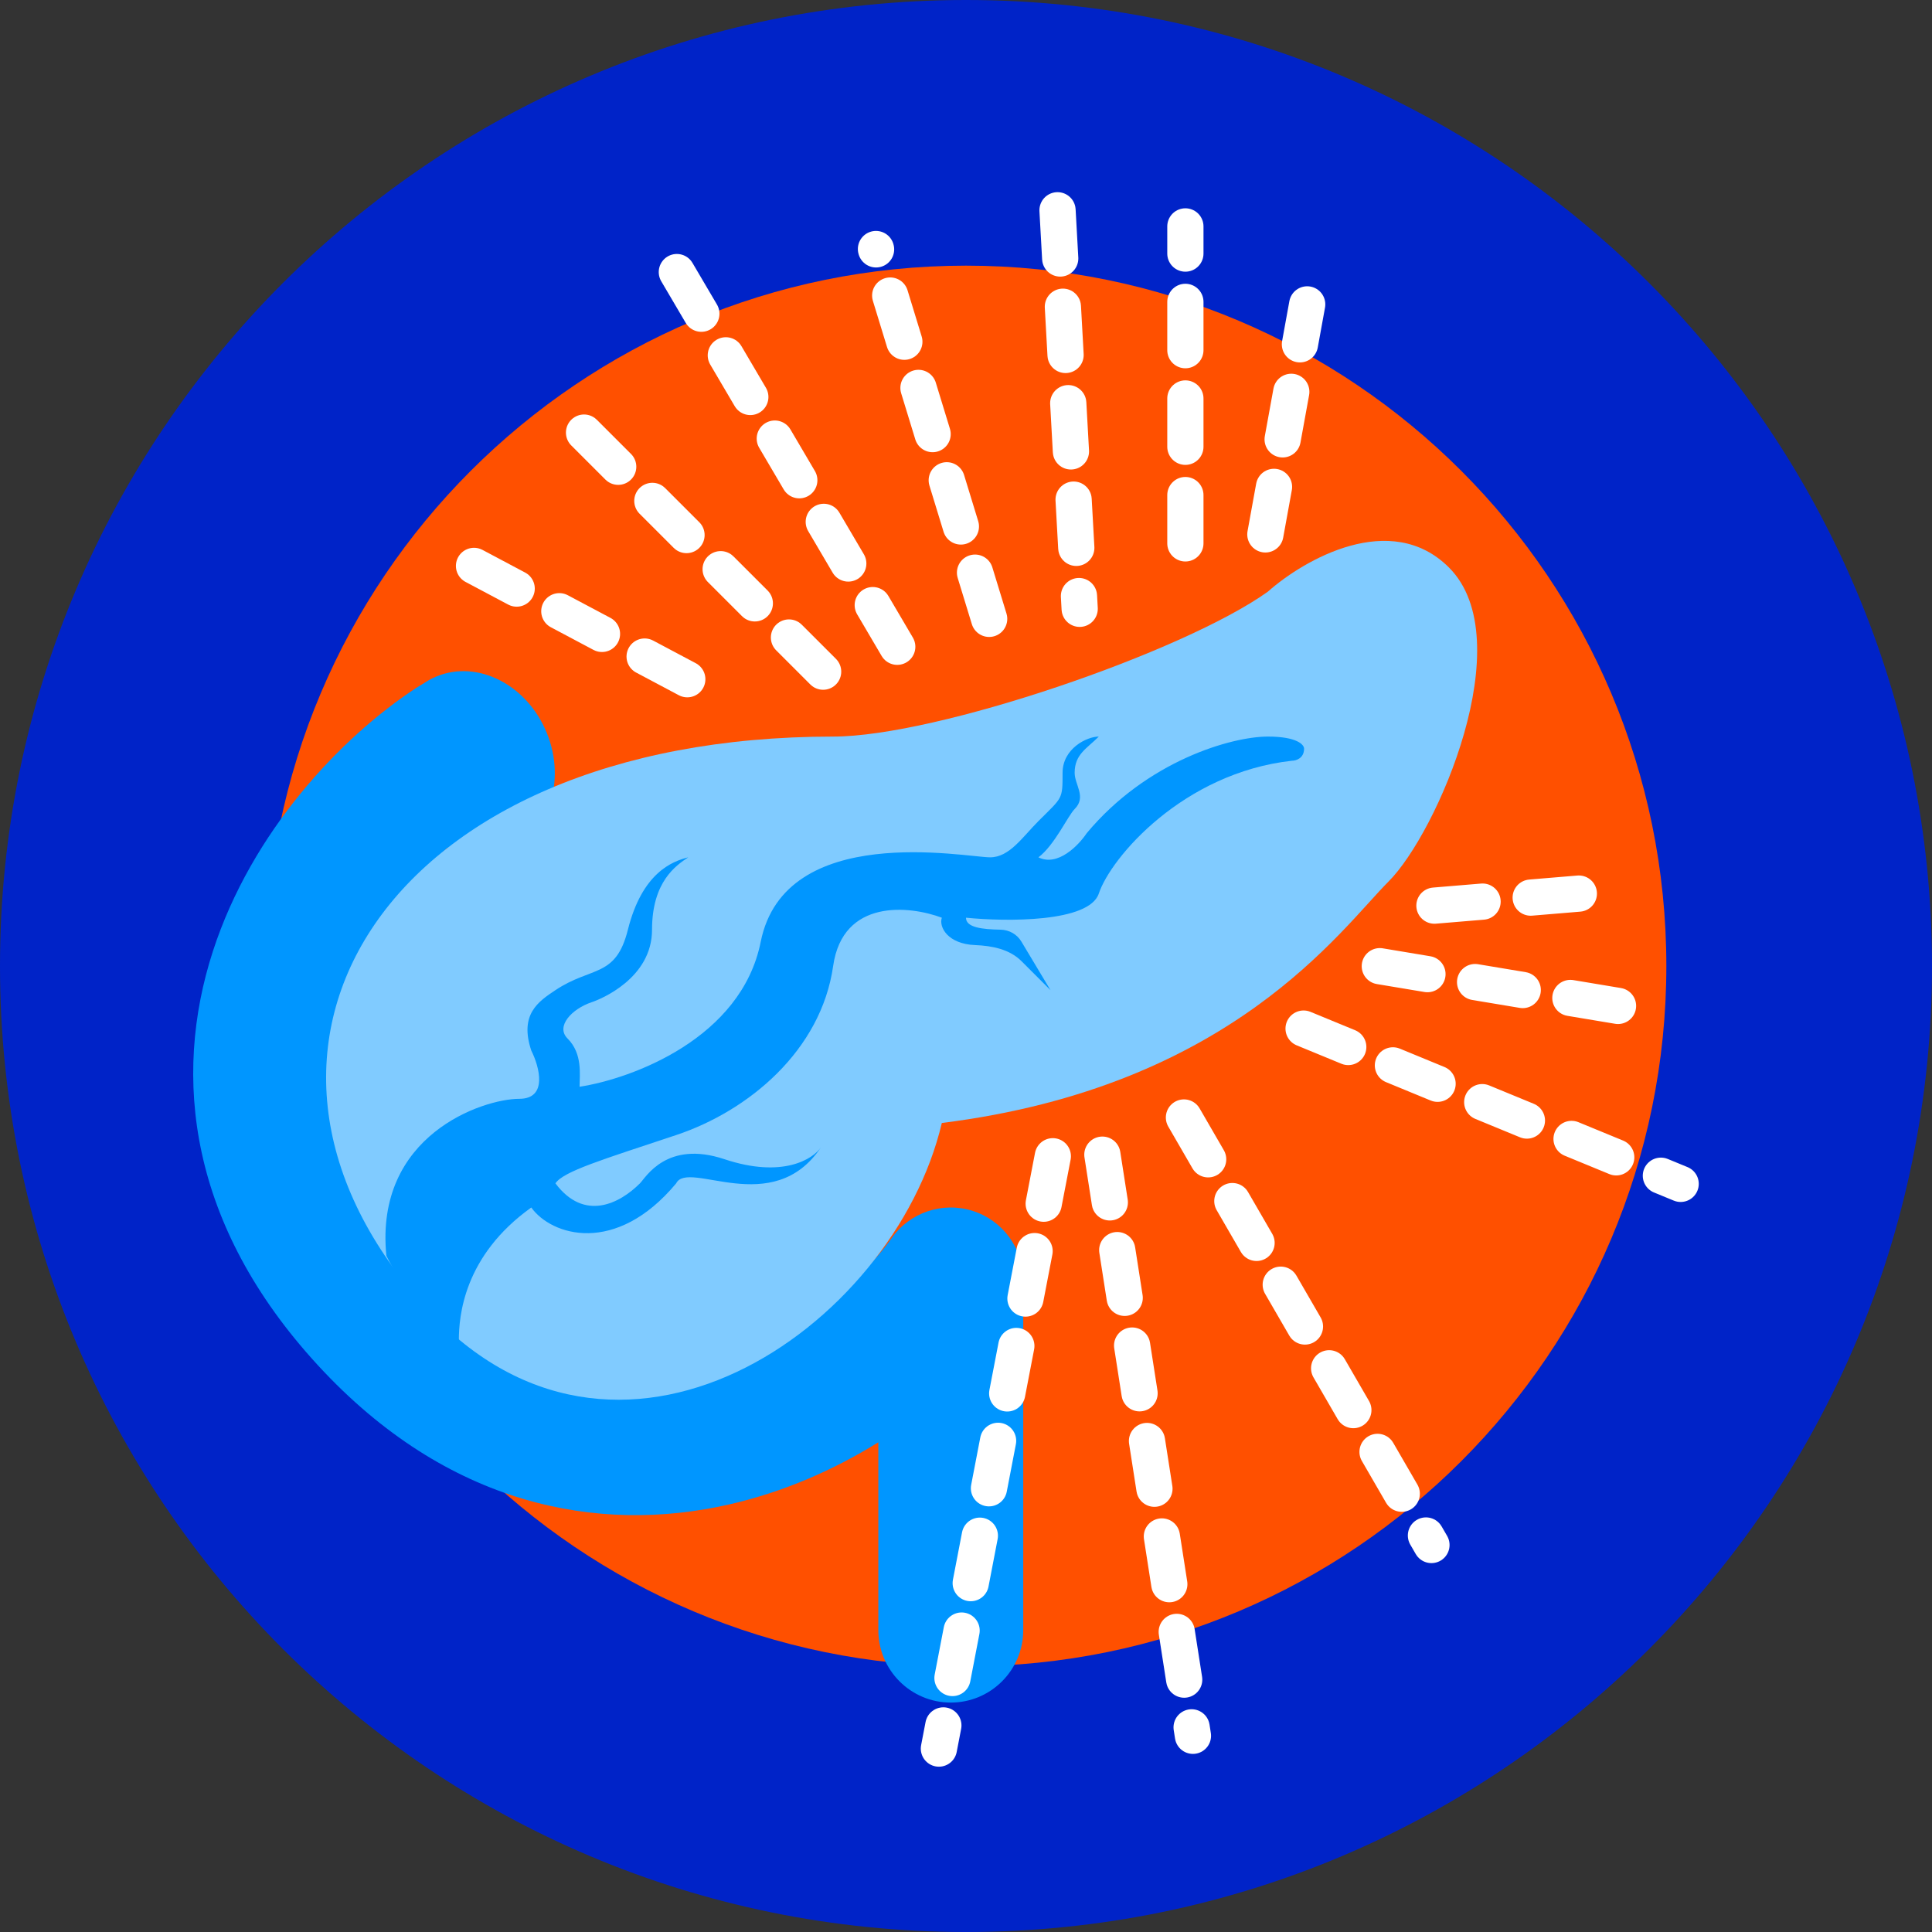
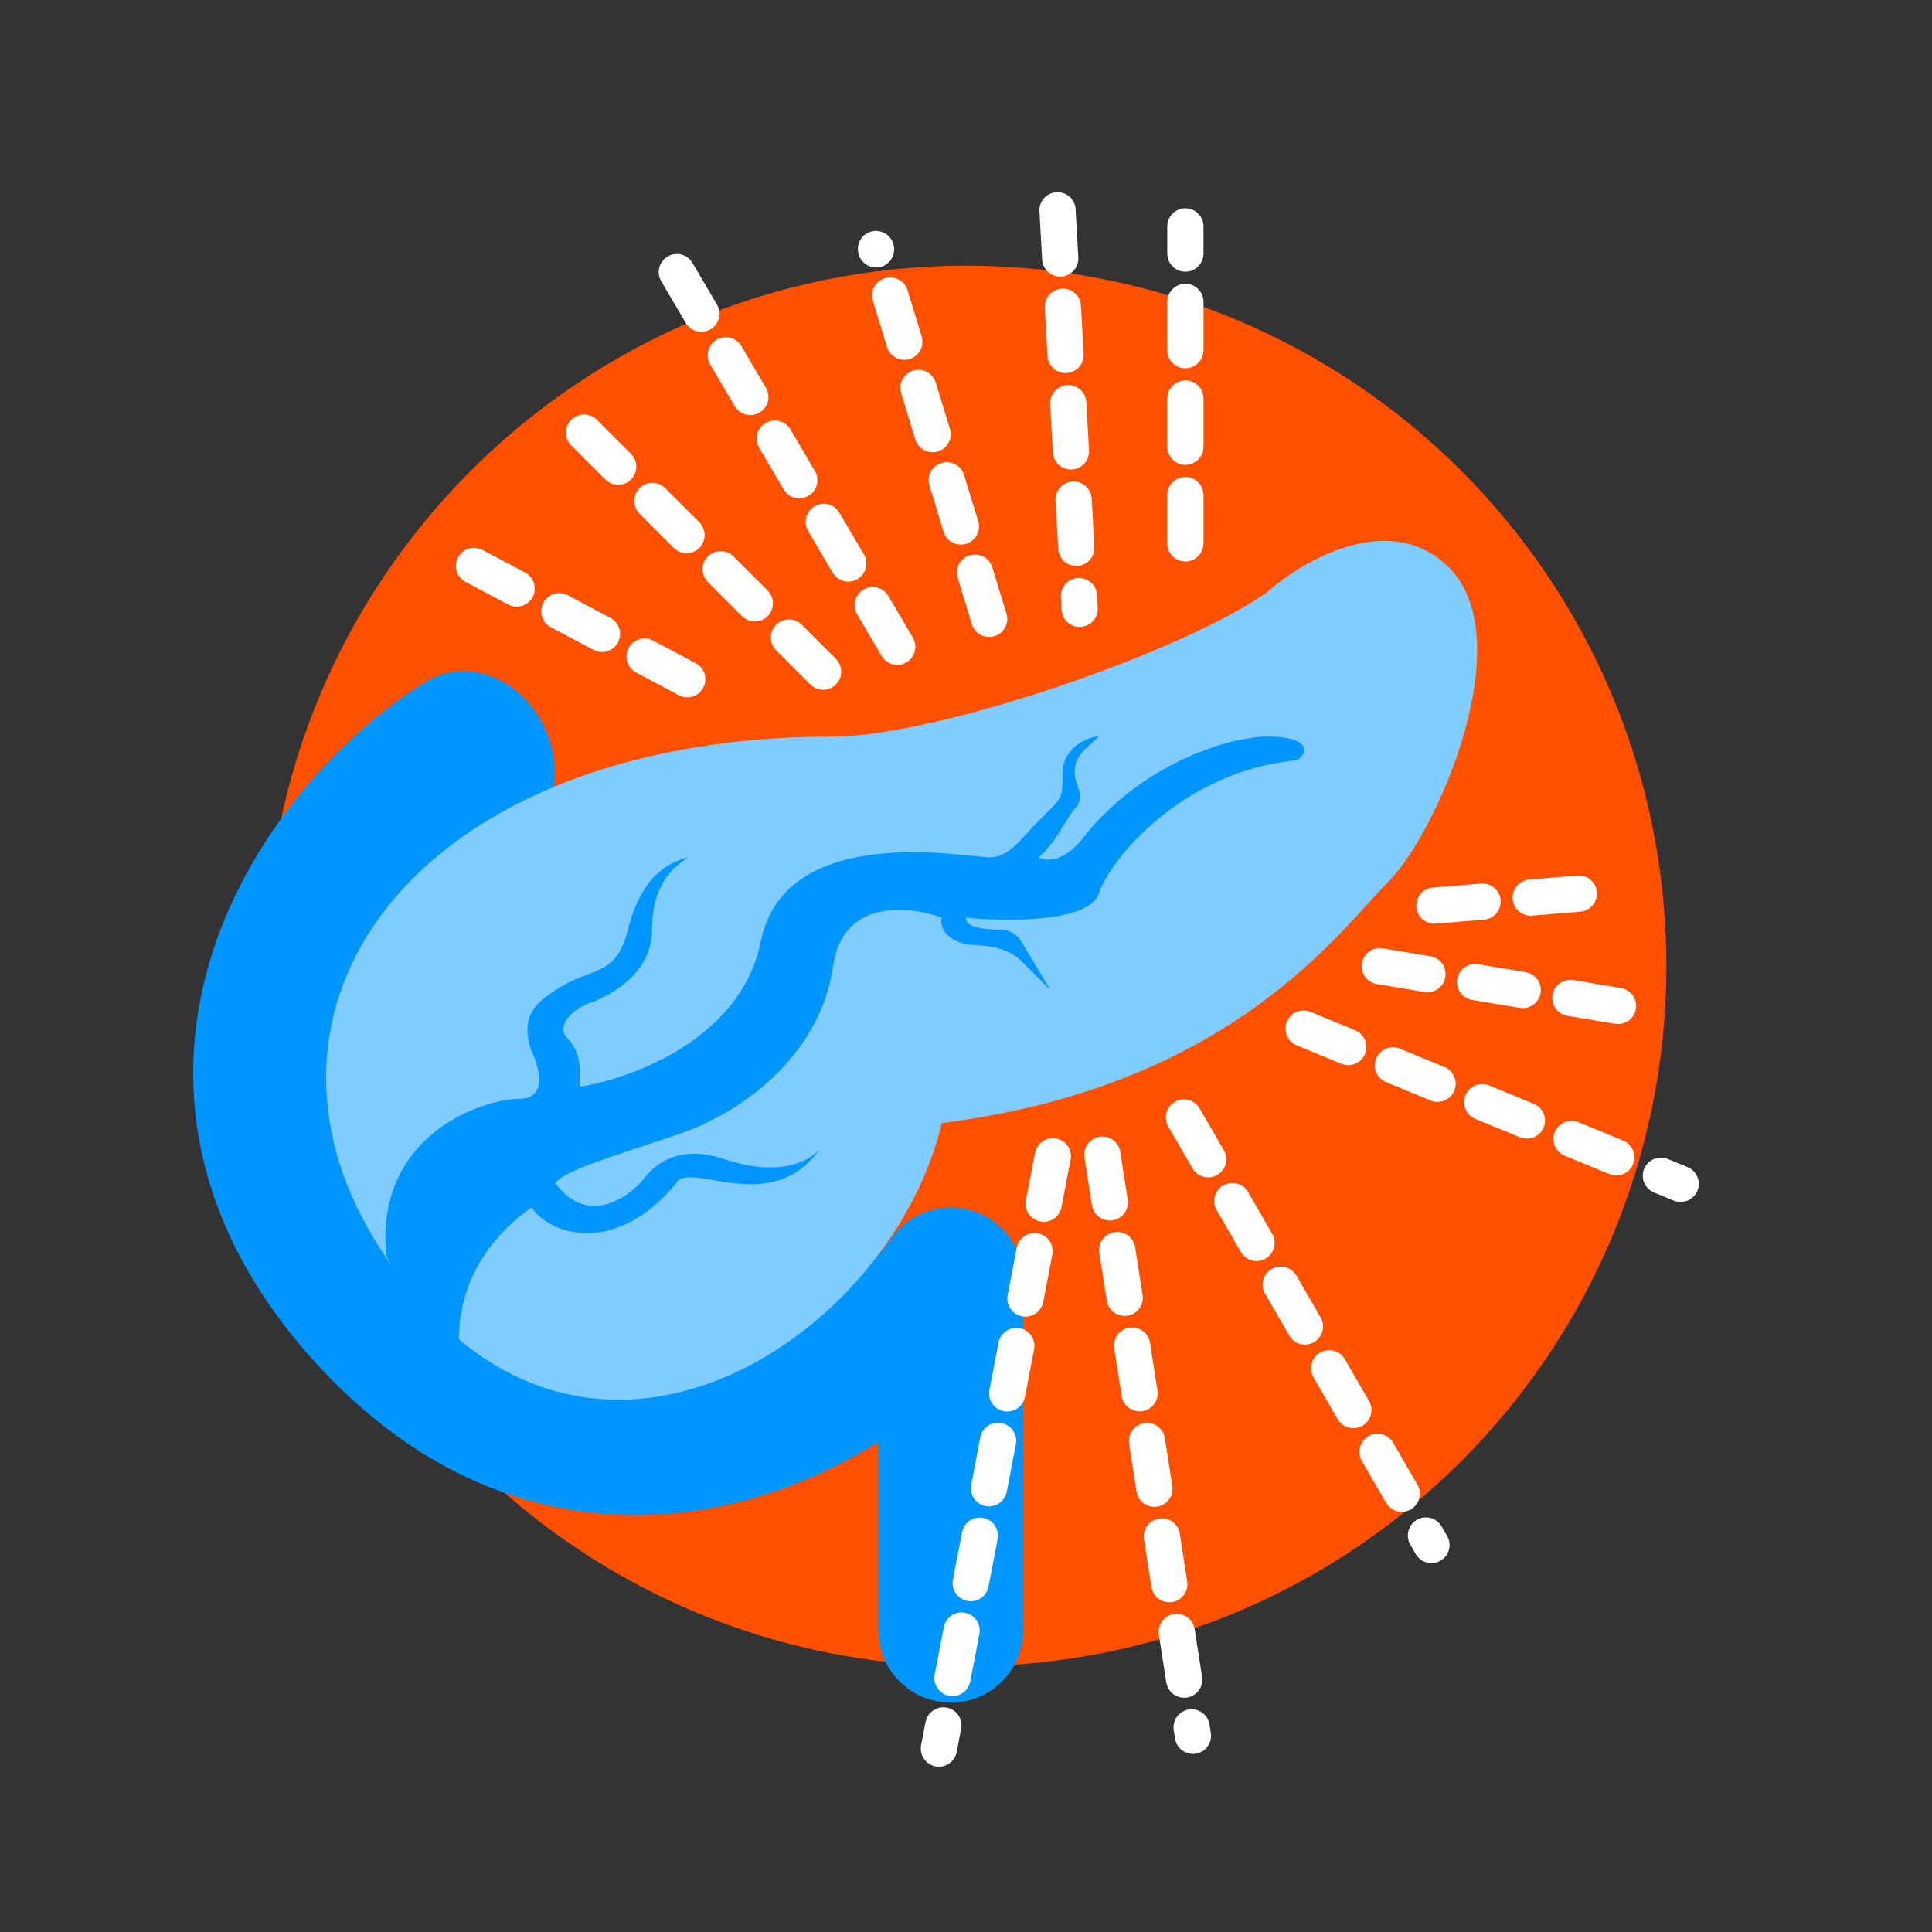
<svg xmlns="http://www.w3.org/2000/svg" width="80" height="80" viewBox="0 0 80 80" fill="none">
  <rect x="0" y="0" width="80" height="80" fill="#333333" stroke="none" />
  <g clip-path="url(#clip0_9528_802)">
-     <path d="M40 80C62.091 80 80 62.091 80 40C80 17.909 62.091 0 40 0C17.909 0 0 17.909 0 40C0 62.091 17.909 80 40 80Z" fill="#0023C8" />
    <path d="M69 40C69 56.016 56.016 69 40 69C23.984 69 11 56.016 11 40C11 23.984 23.984 11 40 11C56.016 11 69 23.984 69 40Z" fill="#FF5000" />
    <path fill-rule="evenodd" clip-rule="evenodd" d="M21.378 29.354C22.287 30.739 21.901 32.599 20.516 33.508C18.295 34.966 15.629 37.83 14.524 41.238C13.497 44.403 13.716 48.271 17.578 52.469C21.413 56.638 25.425 57.224 28.844 56.449C32.5 55.621 35.572 53.194 36.912 51.28C37.663 50.207 39.023 49.745 40.272 50.139C41.521 50.533 42.37 51.691 42.37 53L42.37 67.5C42.37 69.157 41.027 70.5 39.37 70.5C37.713 70.5 36.37 69.157 36.37 67.5L36.37 59.722C34.539 60.861 32.436 61.788 30.171 62.301C24.765 63.526 18.527 62.363 13.162 56.531C7.824 50.729 7.126 44.597 8.816 39.387C10.427 34.421 14.111 30.535 17.224 28.492C18.609 27.583 20.469 27.969 21.378 29.354Z" fill="#0096FF" />
    <ellipse cx="19.554" cy="31.608" rx="3.335" ry="3.89" transform="rotate(-22.118 19.554 31.608)" fill="#0096FF" />
    <path d="M17.499 54C25.499 63 36.999 55 38.999 46.5C50.999 45 55.499 38.5 57.499 36.5C59.499 34.5 62.999 26.5 59.999 23.5C57.599 21.1 53.999 23.167 52.499 24.5C48.999 27 38.79 30.5 34.499 30.5C15.999 30.5 8.057 43.377 17.499 54Z" fill="#80CBFF" />
    <path d="M21.999 50C19.199 52 19 54.5 19 55.5L18.788 55.342C17.612 54.459 16.657 53.315 15.999 52C15.499 47 19.999 45.5 21.499 45.5C22.699 45.5 22.333 44.166 21.999 43.5C21.499 42 22.292 41.471 22.999 41C24.499 40 25.499 40.5 25.999 38.5C26.59 36.139 27.833 35.666 28.499 35.5C27.999 35.833 26.999 36.5 26.999 38.5C26.999 40.5 24.89 41.37 24.499 41.5C23.678 41.774 22.999 42.5 23.499 43C24.132 43.632 23.999 44.5 23.999 45C26.166 44.666 30.699 43 31.499 39C32.499 34 39.999 35.5 40.999 35.5C41.799 35.5 42.333 34.666 42.999 34C43.999 33 43.999 33.118 43.999 32C43.999 31 44.999 30.5 45.499 30.5C44.999 31 44.499 31.233 44.499 32C44.499 32.5 44.999 33 44.499 33.5C44.217 33.783 43.666 35 42.999 35.5C43.799 35.9 44.666 35 44.999 34.5C47.499 31.5 50.999 30.5 52.499 30.5C53.699 30.5 53.999 30.833 53.999 31C53.999 31.4 53.666 31.5 53.499 31.5C48.999 32 45.999 35.5 45.499 37C45.099 38.2 41.666 38.167 39.999 38C39.999 38.404 40.654 38.482 41.433 38.496C41.785 38.503 42.11 38.684 42.291 38.985L43.499 41L42.3 39.801C41.803 39.304 41.081 39.162 40.379 39.134C39.249 39.089 38.869 38.391 38.999 38C37.666 37.5 34.899 37.2 34.499 40C33.999 43.5 30.999 46 27.999 47C24.94 48.02 23.333 48.5 22.999 49C24.199 50.6 25.666 49.833 26.499 49C26.738 48.762 27.599 47.2 29.999 48C32.399 48.8 33.666 48 33.999 47.5C31.999 50.5 28.499 48 27.999 49C25.499 52 22.833 51.167 21.999 50Z" fill="#0096FF" />
    <line x1="43.595" y1="47.878" x2="38.878" y2="72.405" stroke="white" stroke-width="1.5" stroke-linecap="round" stroke-dasharray="2 2" />
    <line x1="49.025" y1="46.273" x2="59.273" y2="63.975" stroke="white" stroke-width="1.5" stroke-linecap="round" stroke-dasharray="2 2" />
    <line x1="43.79" y1="8.707" x2="44.707" y2="25.209" stroke="white" stroke-width="1.5" stroke-linecap="round" stroke-dasharray="2 2" />
    <line x1="28.027" y1="11.266" x2="37.266" y2="26.973" stroke="white" stroke-width="1.5" stroke-linecap="round" stroke-dasharray="2 2" />
    <path d="M34.084 27.812L23.146 16.875" stroke="white" stroke-width="1.5" stroke-linecap="round" stroke-dasharray="2 2" />
    <path d="M28.459 28.125L18.459 22.812" stroke="white" stroke-width="1.5" stroke-linecap="round" stroke-dasharray="2 2" />
    <path d="M45.647 47.812L49.397 71.875" stroke="white" stroke-width="1.5" stroke-linecap="round" stroke-dasharray="2 2" />
    <line x1="57.135" y1="40.008" x2="67.655" y2="41.762" stroke="white" stroke-width="1.5" stroke-linecap="round" stroke-dasharray="2 2" />
    <path d="M59.397 37.5L66.897 36.875" stroke="white" stroke-width="1.5" stroke-linecap="round" stroke-dasharray="2 2" />
    <path d="M40.959 25.625L36.272 10.312" stroke="white" stroke-width="1.5" stroke-linecap="round" stroke-dasharray="2 2" />
    <path d="M49.084 22.5V9.375" stroke="white" stroke-width="1.5" stroke-linecap="round" stroke-dasharray="2 2" />
    <line x1="53.979" y1="42.592" x2="69.592" y2="49.021" stroke="white" stroke-width="1.5" stroke-linecap="round" stroke-dasharray="2 2" />
-     <line x1="52.396" y1="22.128" x2="54.128" y2="12.604" stroke="white" stroke-width="1.5" stroke-linecap="round" stroke-dasharray="2 2" />
  </g>
  <defs>
    <clipPath id="clip0_9528_802">
      <rect width="80" height="80" fill="white" />
    </clipPath>
  </defs>
</svg>